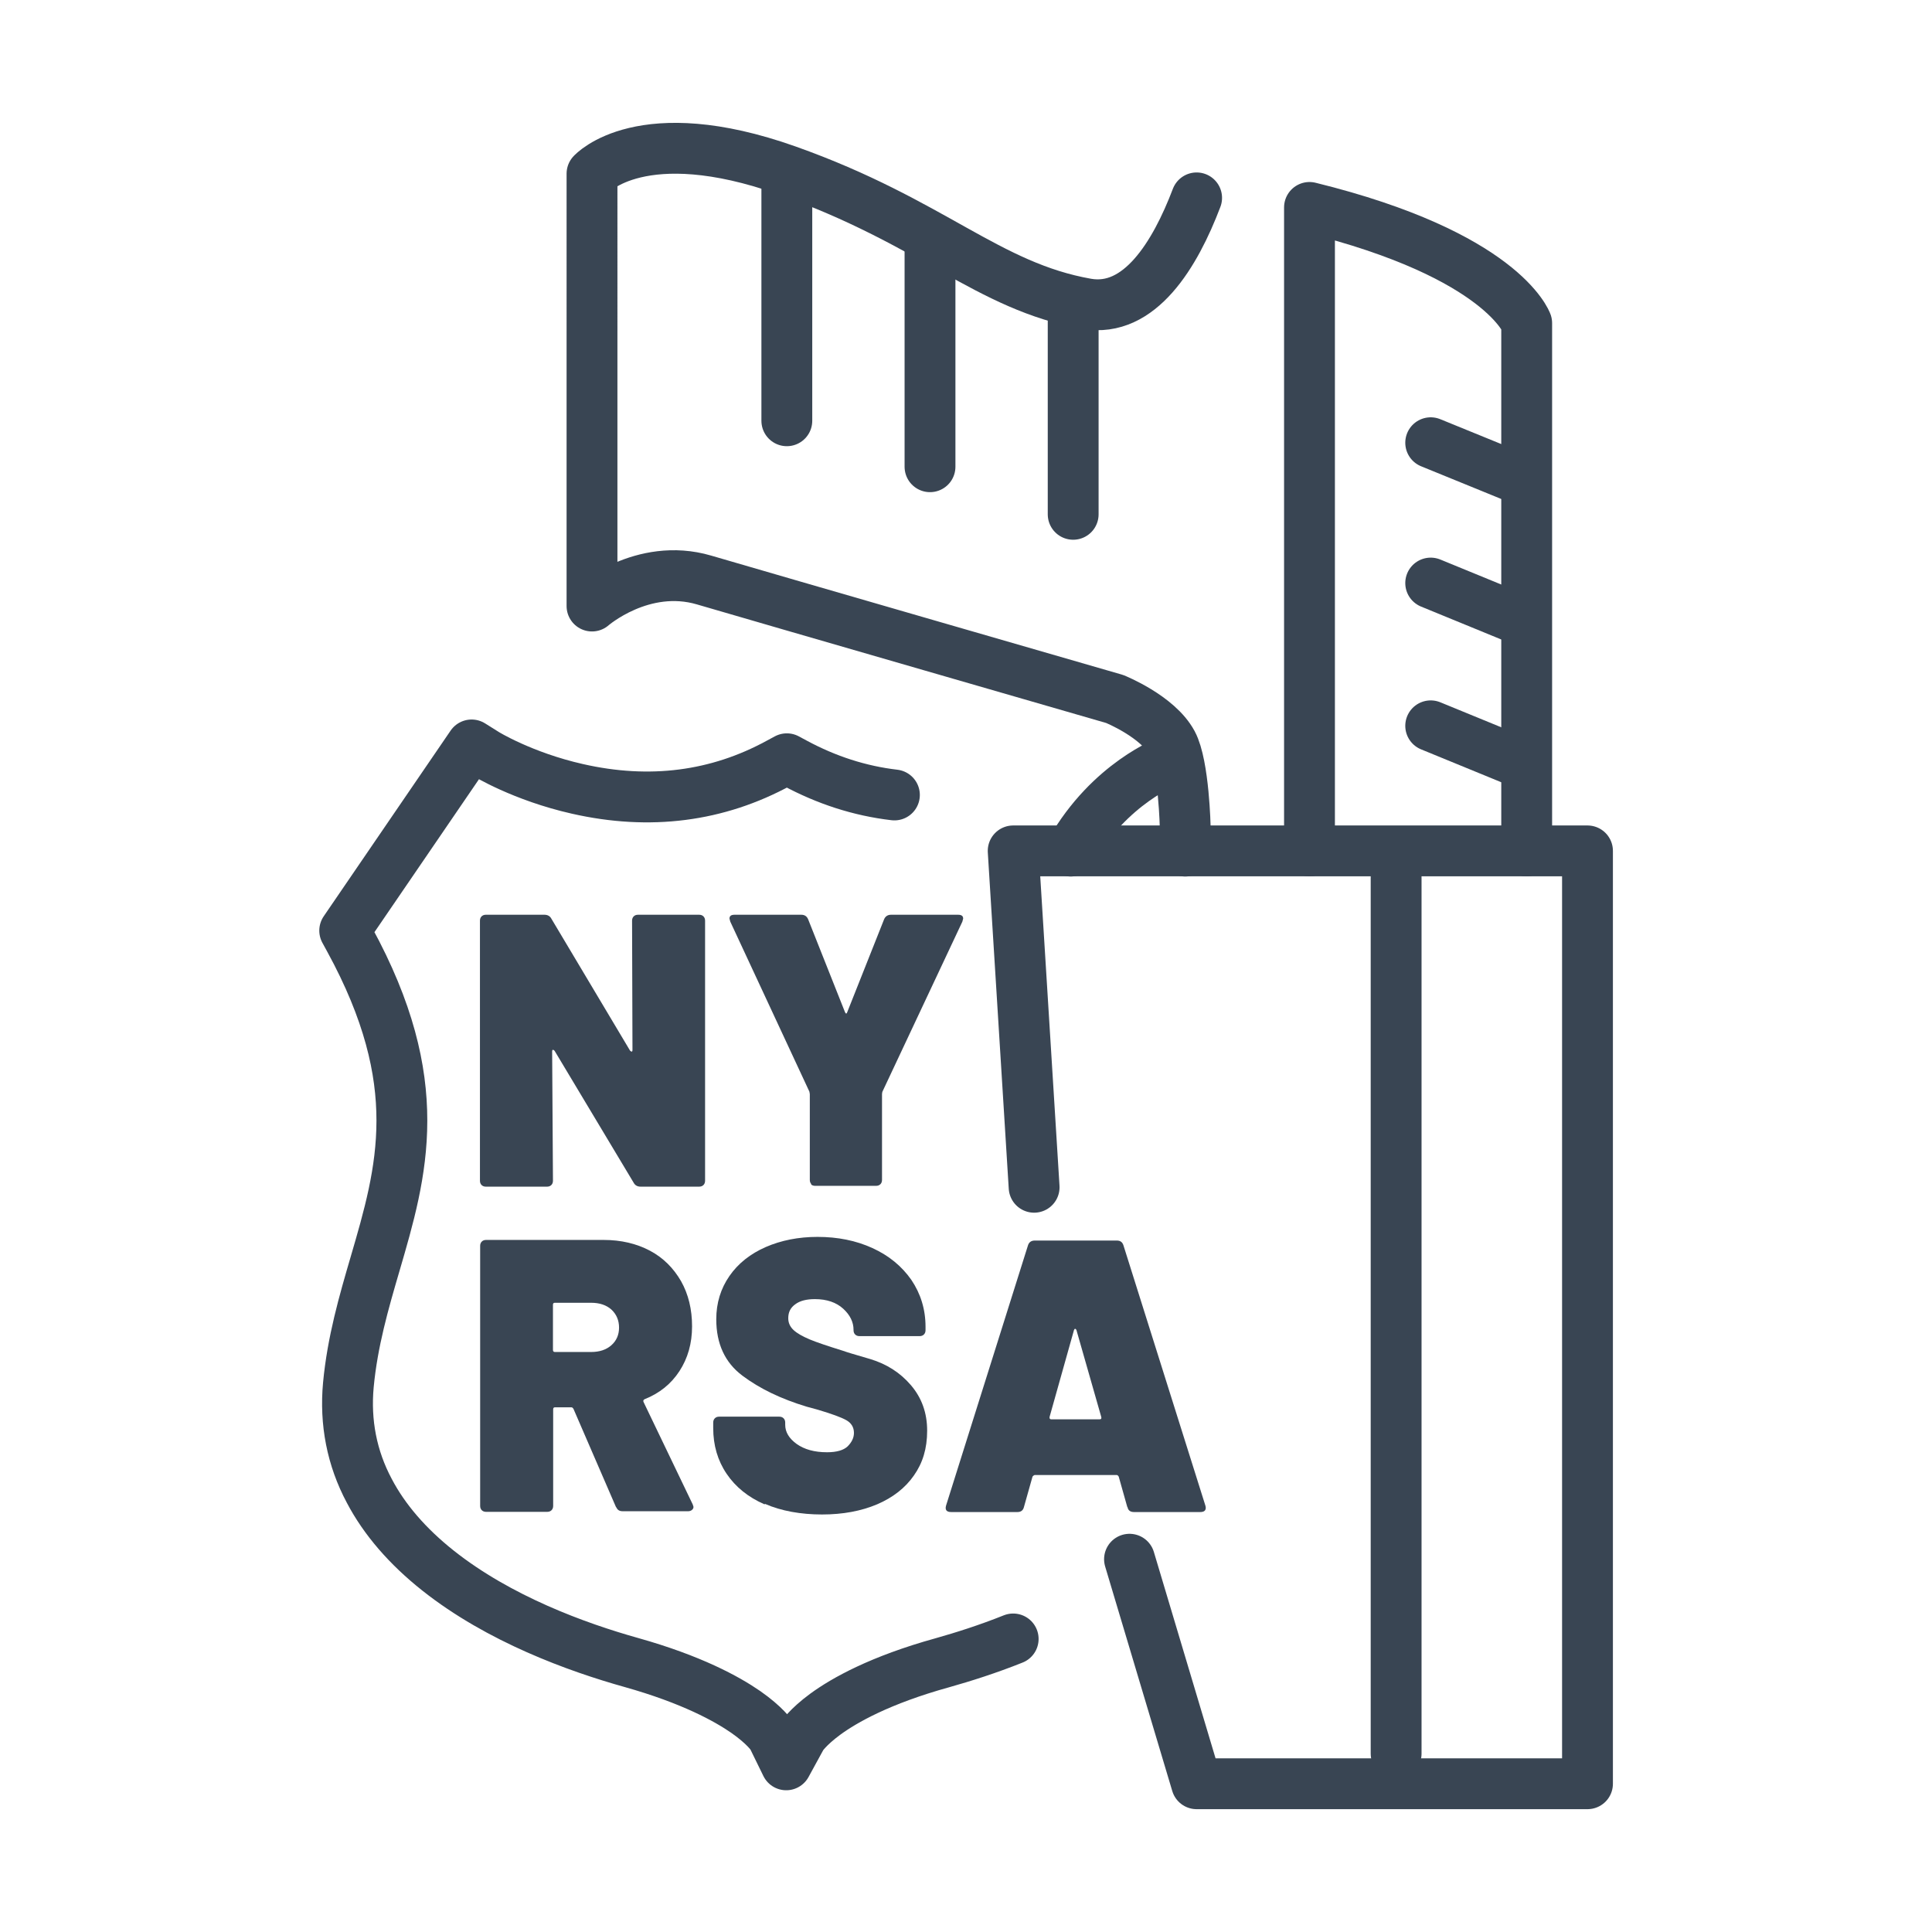
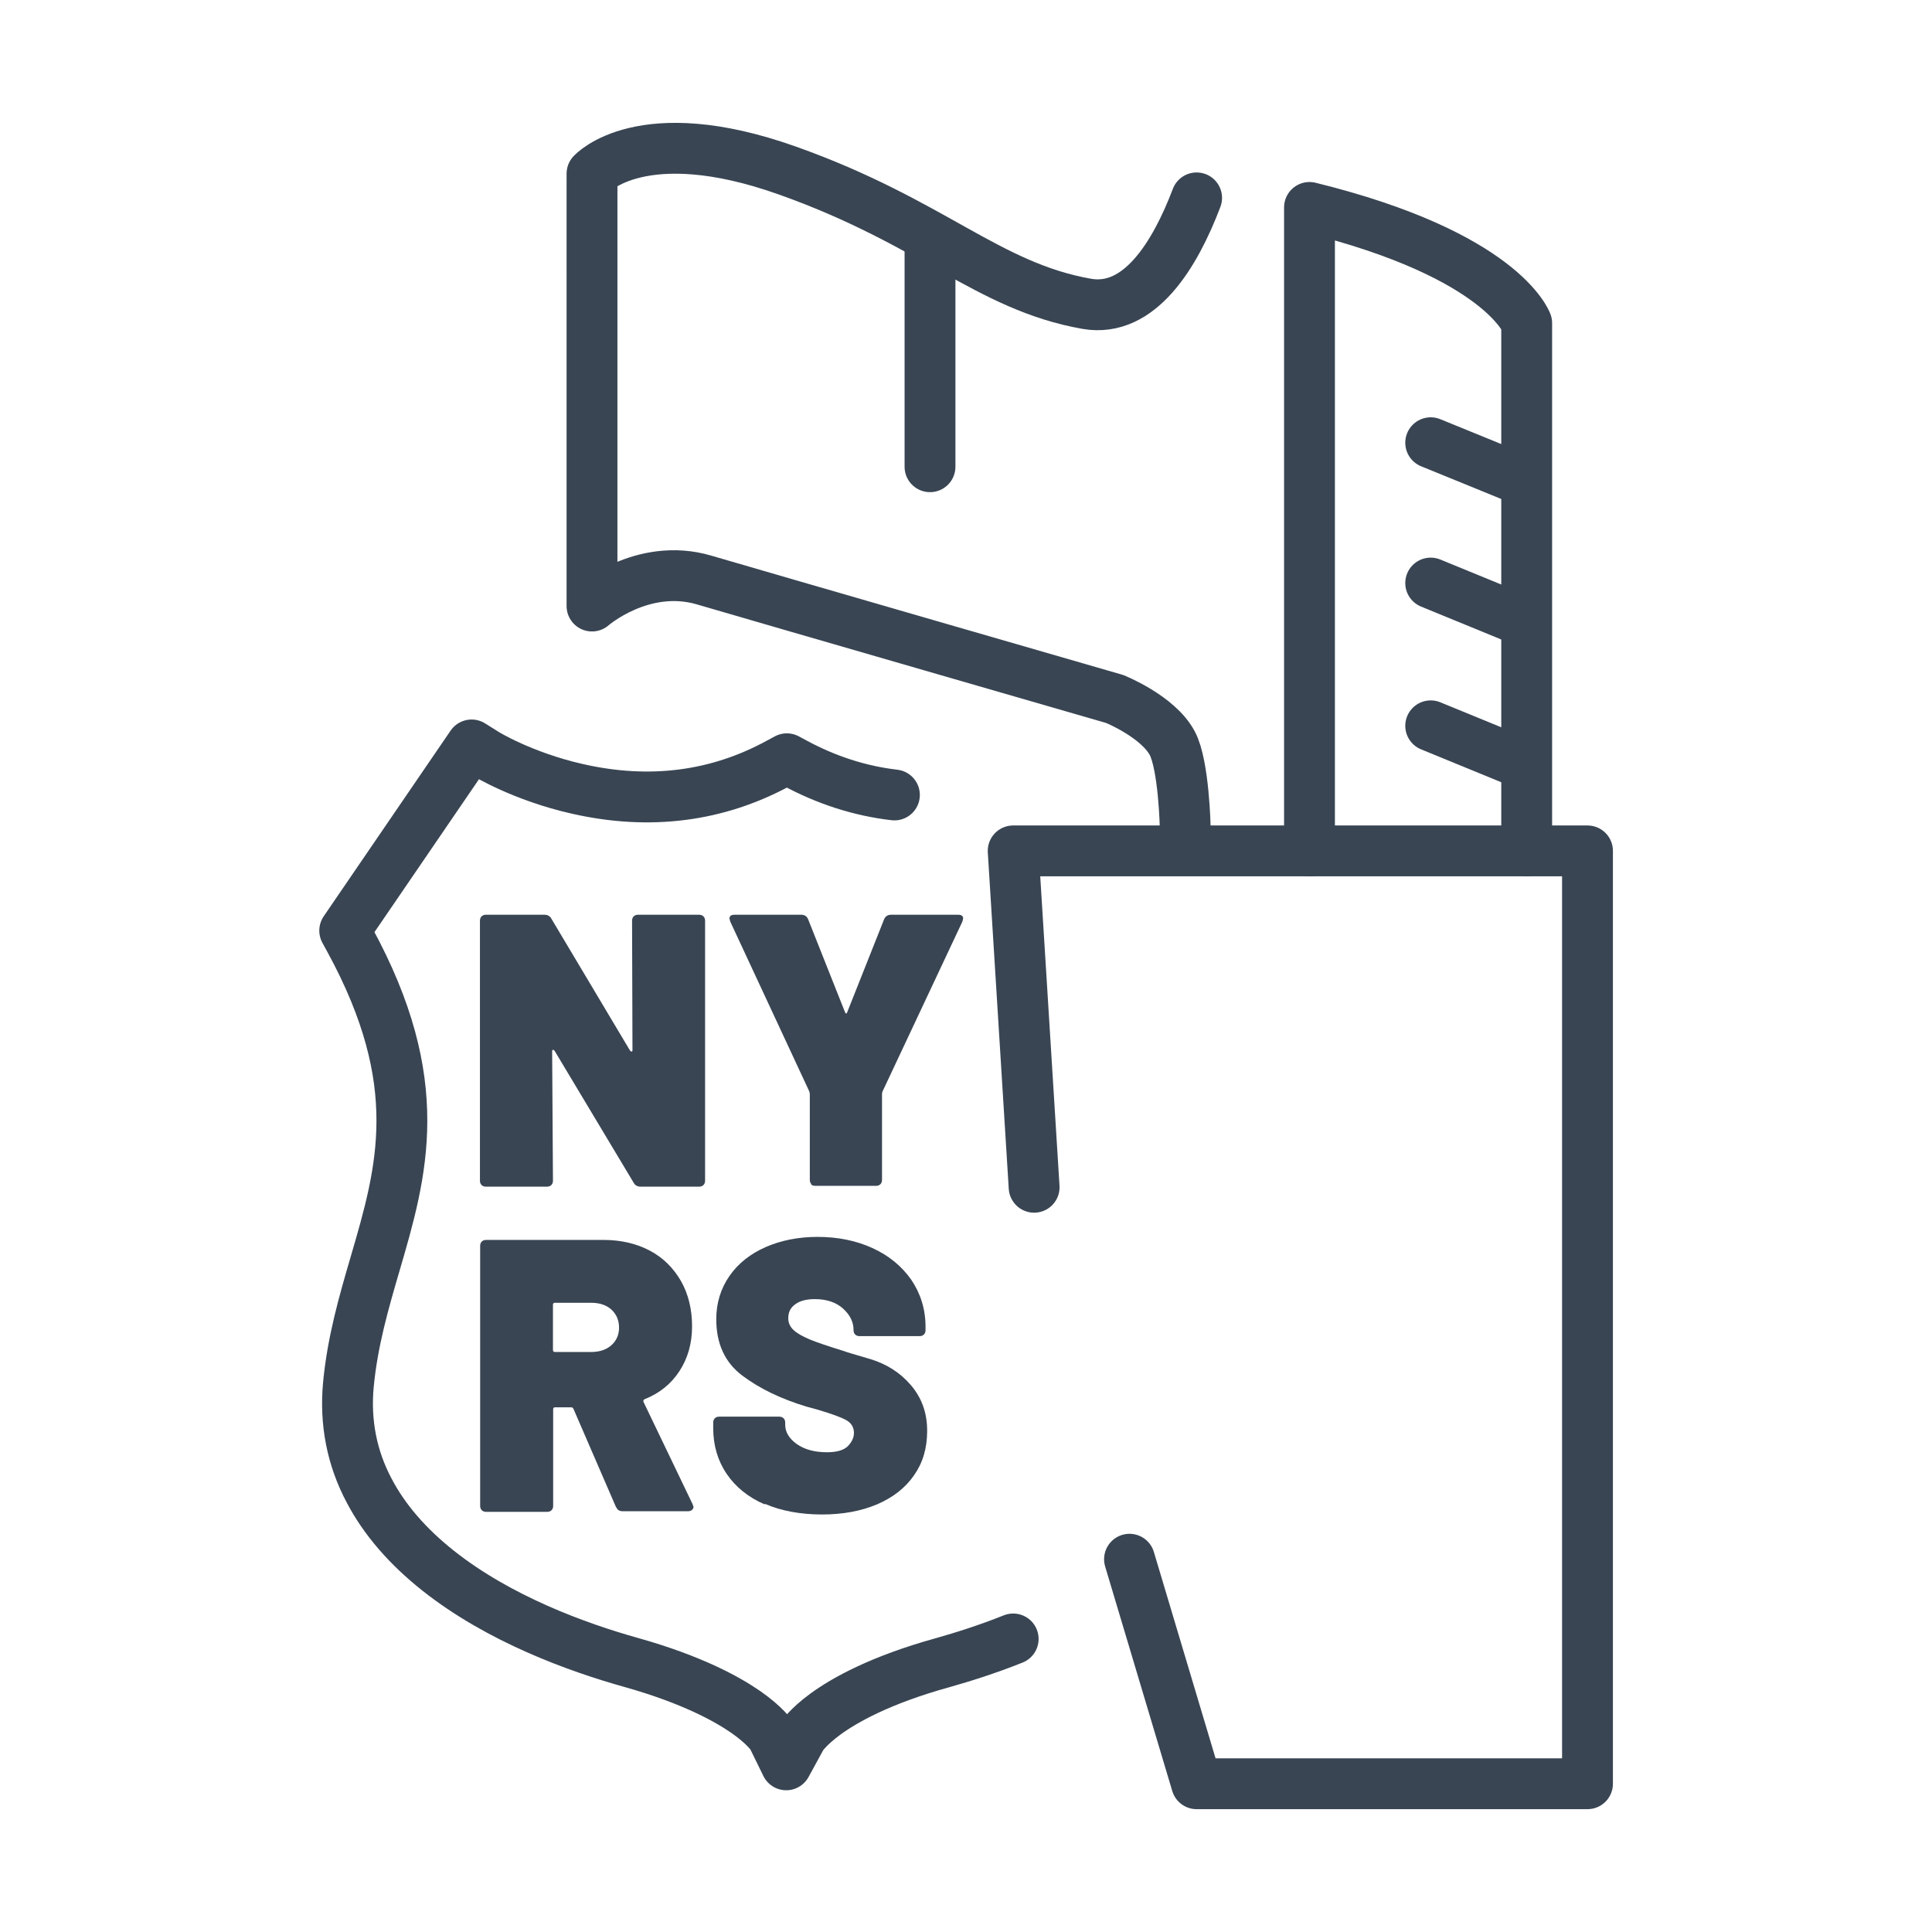
<svg xmlns="http://www.w3.org/2000/svg" id="a" viewBox="0 0 95 95">
  <defs>
    <style> .icn-nyrsa-basic-b{fill:#394553;}.icn-nyrsa-basic-c{fill:none;stroke:#394553;stroke-linecap:round;stroke-linejoin:round;stroke-width:2.5px;} </style>
  </defs>
-   <path class="icn-nyrsa-basic-c" d="M58.84,9.73c-1.06,2.79-2.8,5.66-5.4,5.21-4.88-.86-7.58-4.02-14.74-6.56-7.16-2.54-9.59,.16-9.59,.16V29.8s2.48-2.17,5.51-1.28c3.03,.89,20.19,5.85,20.19,5.85,0,0,2.12,.85,2.83,2.17,.58,1.08,.64,4.17,.64,4.17v1.14" />
+   <path class="icn-nyrsa-basic-c" d="M58.84,9.73c-1.06,2.79-2.8,5.66-5.4,5.21-4.88-.86-7.58-4.02-14.74-6.56-7.16-2.54-9.59,.16-9.59,.16V29.8s2.48-2.17,5.51-1.28c3.03,.89,20.19,5.85,20.19,5.85,0,0,2.12,.85,2.83,2.17,.58,1.08,.64,4.17,.64,4.17" />
  <path class="icn-nyrsa-basic-c" d="M75.07,41.84V15.89s-1.18-3.35-10.68-5.69v31.64" />
  <line class="icn-nyrsa-basic-c" x1="74.91" y1="30.54" x2="70.35" y2="28.67" />
  <line class="icn-nyrsa-basic-c" x1="74.91" y1="37.56" x2="70.35" y2="35.69" />
-   <path class="icn-nyrsa-basic-c" d="M57.46,37.42s-2.89,1.06-4.81,4.43" />
  <line class="icn-nyrsa-basic-c" x1="74.91" y1="23.63" x2="70.35" y2="21.77" />
-   <line class="icn-nyrsa-basic-c" x1="52.77" y1="14.97" x2="52.77" y2="25.29" />
  <line class="icn-nyrsa-basic-c" x1="45.73" y1="11.93" x2="45.73" y2="22.95" />
-   <line class="icn-nyrsa-basic-c" x1="38.69" y1="8.61" x2="38.69" y2="20.69" />
-   <line class="icn-nyrsa-basic-c" x1="68.65" y1="86.23" x2="68.65" y2="43.13" />
  <path class="icn-nyrsa-basic-c" d="M43.98,39.09c-1.71-.2-3.34-.73-4.9-1.57l-.39-.21-.39,.21c-3.02,1.65-6.35,2.08-9.91,1.27-2.7-.61-4.52-1.73-4.53-1.74l-.67-.42-6.24,9.13,.24,.44c3.85,7.05,2.59,11.38,1.25,15.96-.55,1.88-1.11,3.81-1.31,5.94-.17,1.84,.17,3.6,1.03,5.21,.74,1.41,1.88,2.73,3.38,3.92,3,2.38,6.83,3.77,9.51,4.52,2.95,.83,4.68,1.78,5.62,2.43,.93,.65,1.27,1.14,1.31,1.21l.68,1.39,.76-1.39s.29-.46,1.16-1.1c.93-.68,2.69-1.68,5.76-2.53,1.03-.29,2.23-.67,3.48-1.17" />
  <g>
    <path class="icn-nyrsa-basic-b" d="M31.16,45.06c.05-.05,.12-.08,.21-.08h3.01c.09,0,.16,.03,.21,.08s.08,.12,.08,.21v12.79c0,.09-.03,.16-.08,.21s-.12,.08-.21,.08h-2.88c-.15,0-.27-.06-.34-.19l-3.89-6.49s-.05-.05-.08-.05c-.03,0-.04,.04-.04,.09l.04,6.35c0,.09-.03,.16-.08,.21s-.12,.08-.21,.08h-3.01c-.09,0-.16-.03-.21-.08s-.08-.12-.08-.21v-12.79c0-.09,.03-.16,.08-.21s.12-.08,.21-.08h2.88c.15,0,.27,.06,.34,.19l3.87,6.49s.05,.05,.08,.05,.04-.04,.04-.09l-.02-6.35c0-.09,.03-.16,.08-.21Z" />
    <path class="icn-nyrsa-basic-b" d="M39.9,58.23c-.05-.05-.08-.12-.08-.21v-4.22l-.02-.12-3.89-8.36-.04-.15c0-.13,.08-.19,.25-.19h3.28c.17,0,.28,.08,.34,.23l1.81,4.56c.04,.09,.08,.09,.11,0l1.81-4.56c.06-.15,.18-.23,.34-.23h3.3c.17,0,.25,.06,.25,.19l-.04,.15-3.93,8.36s-.02,.06-.02,.12v4.22c0,.09-.03,.16-.08,.21-.05,.05-.12,.08-.21,.08h-3c-.09,0-.16-.03-.21-.08Z" />
    <path class="icn-nyrsa-basic-b" d="M30.3,74.13l-2.1-4.85c-.03-.05-.06-.08-.11-.08h-.8c-.06,0-.09,.03-.09,.1v4.75c0,.09-.03,.16-.08,.21s-.12,.08-.21,.08h-3.01c-.09,0-.16-.03-.21-.08s-.08-.12-.08-.21v-12.79c0-.09,.03-.16,.08-.21s.12-.08,.21-.08h5.78c.86,0,1.62,.18,2.28,.53s1.16,.86,1.53,1.5c.36,.64,.54,1.38,.54,2.22s-.21,1.57-.62,2.2c-.41,.63-.98,1.09-1.71,1.38-.06,.03-.08,.07-.06,.13l2.42,5.04c.03,.08,.04,.12,.04,.13,0,.06-.03,.11-.08,.15-.05,.04-.11,.06-.19,.06h-3.21c-.17,0-.27-.07-.32-.21Zm-3.11-9.98v2.23c0,.06,.03,.1,.09,.1h1.79c.41,0,.74-.11,.99-.33,.25-.22,.38-.51,.38-.87s-.13-.66-.38-.89c-.25-.22-.58-.33-.99-.33h-1.79c-.06,0-.09,.03-.09,.1Z" />
    <path class="icn-nyrsa-basic-b" d="M37.59,73.97c-.8-.35-1.42-.85-1.86-1.5-.44-.65-.66-1.4-.66-2.25v-.27c0-.09,.03-.16,.08-.21,.05-.05,.12-.08,.21-.08h2.96c.09,0,.16,.03,.21,.08s.08,.12,.08,.21v.11c0,.36,.19,.67,.56,.94,.38,.27,.87,.41,1.5,.41,.47,0,.81-.1,1.01-.29,.2-.2,.31-.42,.31-.66,0-.28-.13-.49-.38-.63-.25-.14-.72-.31-1.39-.51l-.55-.15c-1.26-.38-2.32-.89-3.17-1.53-.85-.64-1.28-1.56-1.28-2.77,0-.8,.22-1.51,.65-2.13,.43-.62,1.03-1.09,1.78-1.42,.76-.33,1.61-.5,2.55-.5,.99,0,1.89,.18,2.7,.55,.81,.37,1.44,.89,1.91,1.56,.46,.68,.7,1.45,.7,2.31v.17c0,.09-.03,.16-.08,.21s-.12,.08-.21,.08h-2.96c-.09,0-.16-.03-.21-.08-.05-.05-.08-.12-.08-.21v-.02c0-.38-.17-.73-.51-1.04-.34-.31-.81-.47-1.39-.47-.41,0-.73,.08-.96,.25-.24,.17-.35,.39-.35,.69,0,.23,.09,.42,.26,.58s.44,.31,.79,.46c.36,.15,.9,.33,1.64,.56,.1,.04,.55,.18,1.35,.41,.79,.24,1.46,.66,1.99,1.28s.8,1.36,.8,2.24-.22,1.59-.65,2.2c-.43,.62-1.04,1.09-1.81,1.42-.78,.33-1.68,.5-2.71,.5s-2-.17-2.8-.52Z" />
-     <path class="icn-nyrsa-basic-b" d="M55.43,74.1l-.42-1.49c-.03-.05-.06-.08-.1-.08h-4.04s-.07,.03-.1,.08l-.42,1.49c-.04,.17-.15,.25-.32,.25h-3.26c-.23,0-.31-.11-.25-.32l4.03-12.8c.05-.15,.16-.23,.33-.23h4.04c.17,0,.27,.08,.32,.23l4.03,12.8s.02,.06,.02,.11c0,.14-.09,.21-.27,.21h-3.26c-.18,0-.29-.08-.32-.25Zm-3.74-4.31h2.38c.08,0,.1-.04,.08-.12l-1.22-4.27s-.03-.06-.06-.06-.04,.02-.06,.06l-1.2,4.27c-.01,.08,.01,.12,.08,.12Z" />
  </g>
  <polyline class="icn-nyrsa-basic-c" points="50.85 58.38 49.82 41.84 65.42 41.84 78.06 41.84 78.06 87.71 58.84 87.71 55.54 76.67" />
</svg>